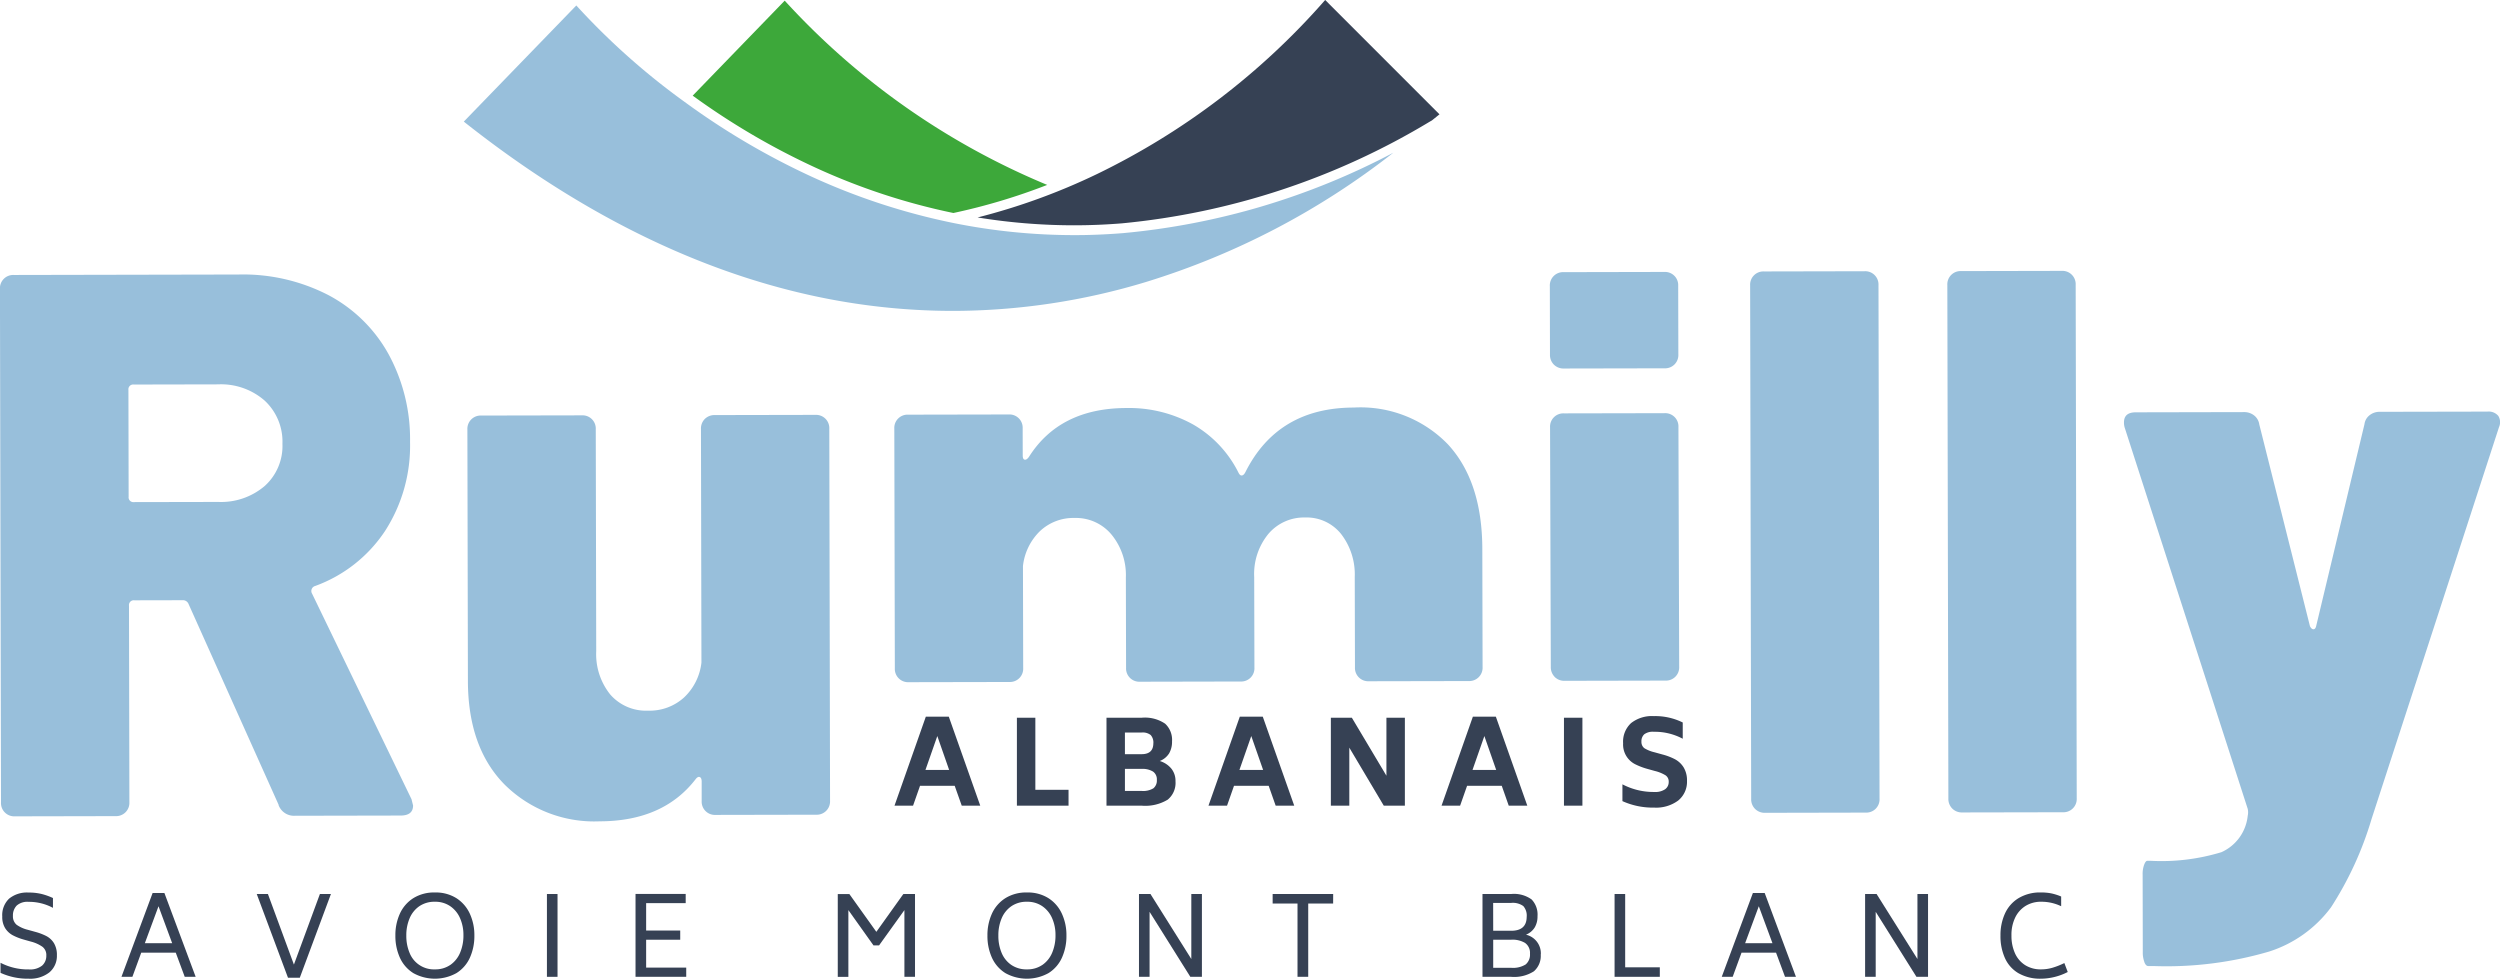
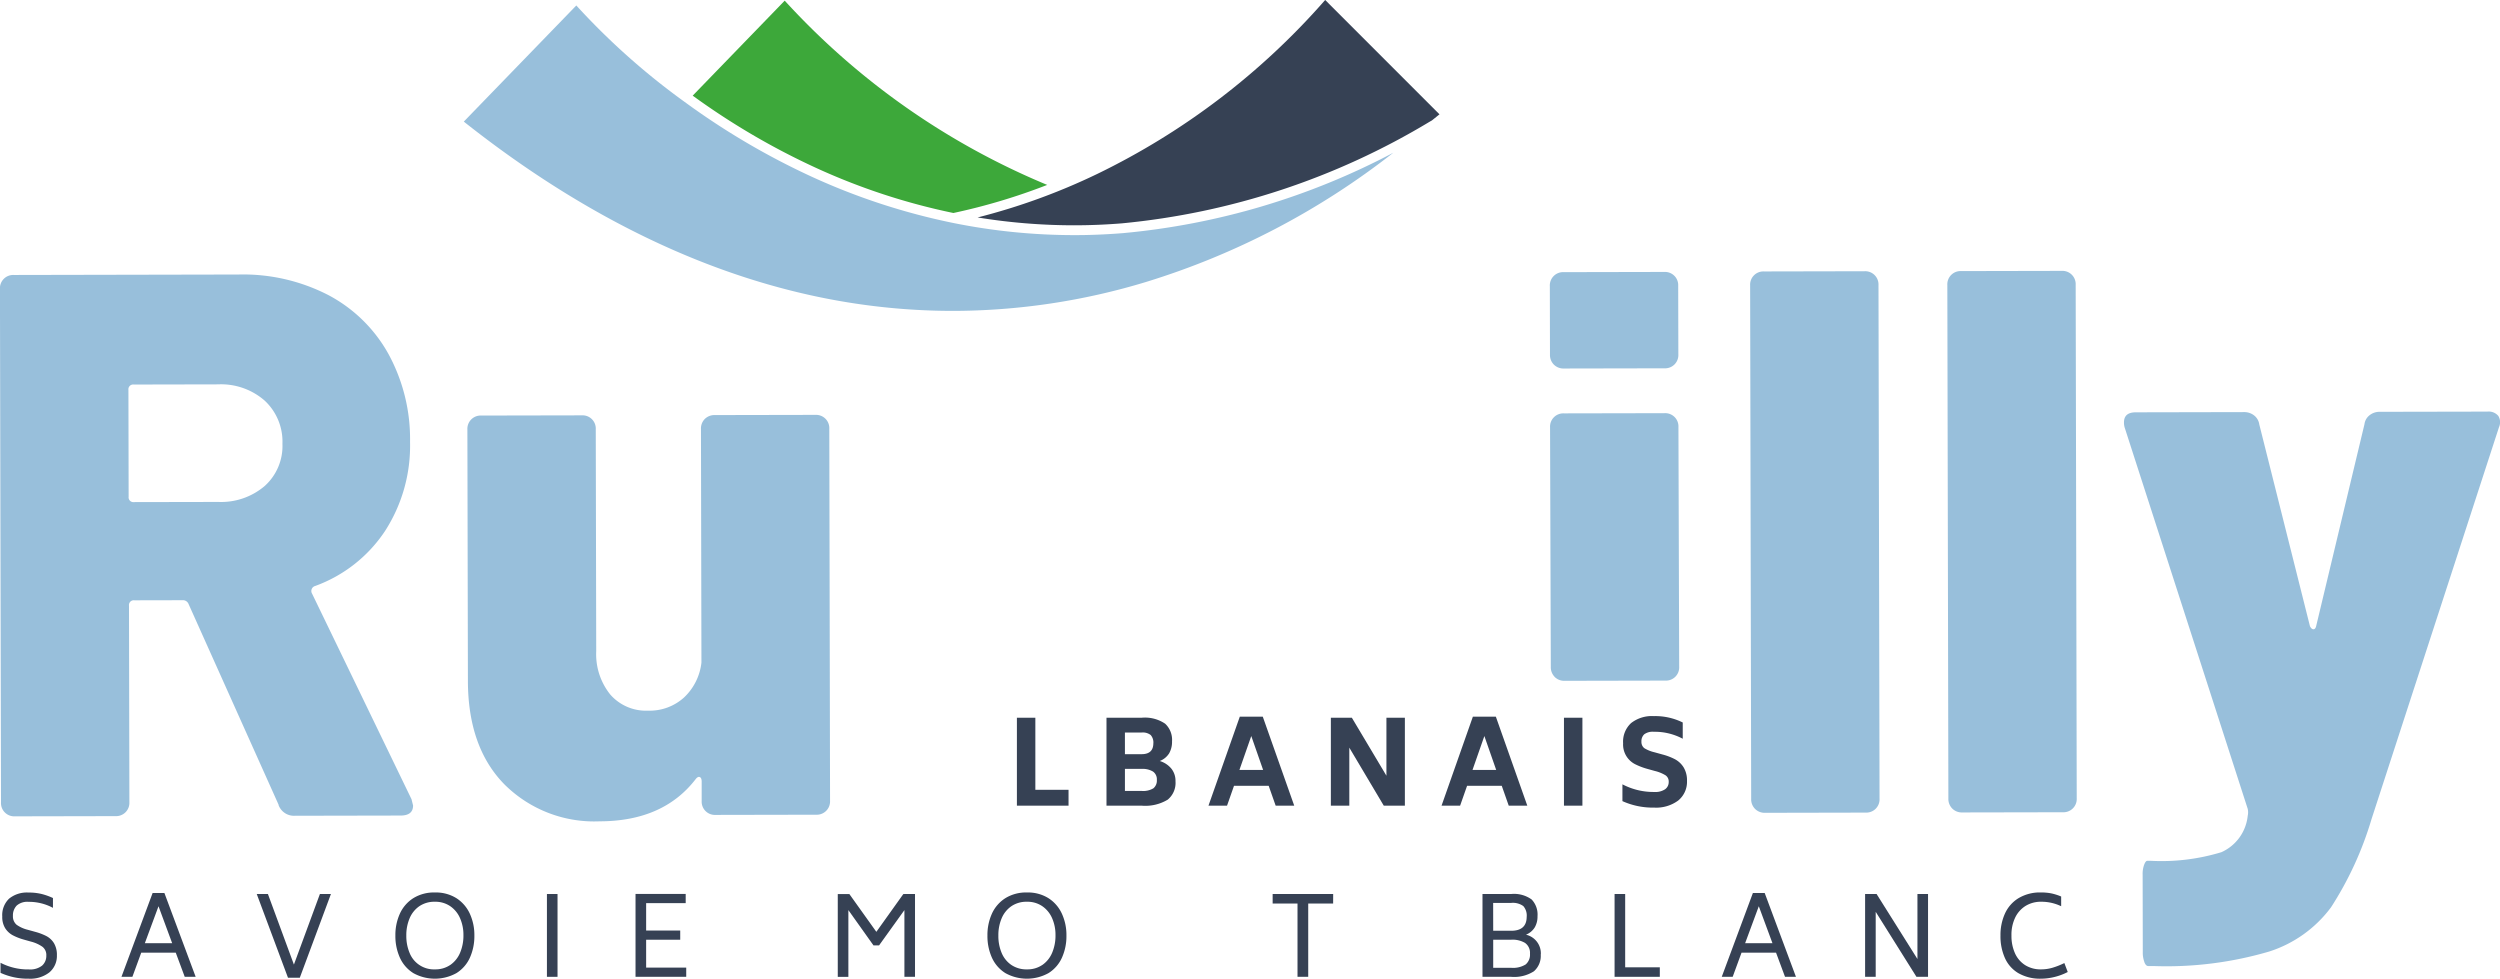
<svg xmlns="http://www.w3.org/2000/svg" width="200" height="78.294">
  <path data-name="Tracé 3355" d="M.042 77.822v-.8a4.757 4.757 0 002.264.532 1.542 1.542 0 001.062-.305 1.036 1.036 0 00.337-.8.829.829 0 00-.311-.708 2.835 2.835 0 00-.914-.412l-.594-.167a4.463 4.463 0 01-.865-.341 1.645 1.645 0 01-.6-.554 1.693 1.693 0 01-.24-.949 1.814 1.814 0 01.545-1.424 2.249 2.249 0 011.552-.49 4.328 4.328 0 011.032.11 5.152 5.152 0 01.927.328v.786a4.058 4.058 0 00-1.958-.481 1.281 1.281 0 00-.944.3 1.127 1.127 0 00-.3.826.872.872 0 00.294.708 2.605 2.605 0 00.886.4l.6.166a4.536 4.536 0 01.906.345 1.574 1.574 0 01.6.568 1.815 1.815 0 01.231.966 1.718 1.718 0 01-.607 1.369 2.485 2.485 0 01-1.648.5 5.23 5.23 0 01-2.264-.472" fill="#364154" />
  <path data-name="Tracé 3356" d="M14.061 76.214h-2.762l-.708 1.932h-.874l2.492-6.705h.944l2.5 6.705h-.874zm-.288-.76l-1.092-2.955-1.093 2.955z" fill="#364154" />
  <path data-name="Tracé 3357" d="M26.474 71.521l-2.491 6.7h-.943l-2.5-6.7h.893l2.08 5.646 2.079-5.646z" fill="#364154" />
  <path data-name="Tracé 3358" d="M33.06 77.844a2.812 2.812 0 01-1.07-1.232 4.191 4.191 0 01-.359-1.771 4.115 4.115 0 01.359-1.747 2.87 2.87 0 011.07-1.237 3.142 3.142 0 011.735-.459 3.1 3.1 0 011.721.459 2.911 2.911 0 011.071 1.241 4.092 4.092 0 01.363 1.744 4.212 4.212 0 01-.358 1.771 2.822 2.822 0 01-1.071 1.232 3.557 3.557 0 01-3.462 0m2.968-.651a2.238 2.238 0 00.782-.979 3.517 3.517 0 00.266-1.4 3.3 3.3 0 00-.271-1.359 2.234 2.234 0 00-.787-.962 2.106 2.106 0 00-1.223-.354 2.143 2.143 0 00-1.25.358 2.215 2.215 0 00-.777.971 3.452 3.452 0 00-.262 1.371 3.509 3.509 0 00.262 1.391 2.091 2.091 0 002.028 1.319 2.108 2.108 0 001.232-.358" fill="#364154" />
  <path data-name="Rectangle 126" fill="#364154" d="M43.754 71.521h.848v6.625h-.848z" />
  <path data-name="Tracé 3359" d="M54.898 77.408v.734h-4.056v-6.625h4.013v.734h-3.164v2.193h2.727v.735h-2.727v2.229z" fill="#364154" />
  <path data-name="Tracé 3360" d="M73.201 71.521v6.625h-.848v-5.338l-2.028 2.824h-.446l-2.009-2.824v5.34h-.848v-6.625h.927l2.159 3.024 2.159-3.024z" fill="#364154" />
  <path data-name="Tracé 3361" d="M80.424 77.844a2.822 2.822 0 01-1.071-1.232 4.212 4.212 0 01-.358-1.771 4.135 4.135 0 01.358-1.747 2.88 2.88 0 011.071-1.237 3.143 3.143 0 011.736-.459 3.1 3.1 0 011.721.459 2.908 2.908 0 011.071 1.241 4.087 4.087 0 01.363 1.744 4.19 4.19 0 01-.359 1.771 2.811 2.811 0 01-1.07 1.232 3.557 3.557 0 01-3.462 0m2.968-.651a2.237 2.237 0 00.782-.979 3.517 3.517 0 00.266-1.4 3.3 3.3 0 00-.271-1.359 2.254 2.254 0 00-.787-.962 2.106 2.106 0 00-1.223-.354 2.138 2.138 0 00-1.251.358 2.214 2.214 0 00-.777.971 3.433 3.433 0 00-.262 1.371 3.49 3.49 0 00.262 1.391 2.181 2.181 0 00.777.965 2.155 2.155 0 001.251.354 2.107 2.107 0 001.232-.358" fill="#364154" />
-   <path data-name="Tracé 3362" d="M96.153 71.521v6.625h-.927l-3.26-5.2v5.2h-.848v-6.625h.919l3.268 5.2v-5.2z" fill="#364154" />
  <path data-name="Tracé 3363" d="M106.651 72.281h-1.993v5.865h-.857v-5.865h-1.989v-.76h4.842z" fill="#364154" />
  <path data-name="Tracé 3364" d="M123.258 76.354a1.632 1.632 0 01-.547 1.35 2.922 2.922 0 01-1.822.442h-2.29v-6.625h2.295a2.4 2.4 0 011.635.436 1.739 1.739 0 01.472 1.337 1.718 1.718 0 01-.223.9 1.473 1.473 0 01-.7.582 1.535 1.535 0 011.189 1.573m-3.811-1.888h1.438q1.233 0 1.241-1.11a1.148 1.148 0 00-.271-.865 1.423 1.423 0 00-.97-.253h-1.442zm2.565.983a1.95 1.95 0 00-1.123-.267h-1.442v2.247h1.438a1.9 1.9 0 001.163-.271 1.027 1.027 0 00.341-.856.969.969 0 00-.38-.852" fill="#364154" />
  <path data-name="Tracé 3365" d="M132.785 77.385v.76h-3.619V71.52h.848v5.865z" fill="#364154" />
  <path data-name="Tracé 3366" d="M142.084 76.214h-2.762l-.708 1.932h-.874l2.491-6.705h.945l2.5 6.705h-.874zm-.288-.76l-1.092-2.955-1.093 2.955z" fill="#364154" />
  <path data-name="Tracé 3367" d="M154.243 71.521v6.625h-.927l-3.26-5.2v5.2h-.848v-6.625h.919l3.268 5.2v-5.2z" fill="#364154" />
  <path data-name="Tracé 3368" d="M161.489 77.865a2.676 2.676 0 01-1.088-1.206 4.251 4.251 0 01-.363-1.818 4.137 4.137 0 01.359-1.757 2.792 2.792 0 011.088-1.232 3.337 3.337 0 011.8-.455 4.111 4.111 0 01.826.075 4.346 4.346 0 01.782.249v.777a3.622 3.622 0 00-1.591-.358 2.326 2.326 0 00-1.275.345 2.234 2.234 0 00-.831.962 3.162 3.162 0 00-.279 1.393 3.377 3.377 0 00.279 1.416 2.166 2.166 0 00.814.953 2.319 2.319 0 001.276.341 3.236 3.236 0 00.914-.131 5.978 5.978 0 00.948-.375l.271.716a4.7 4.7 0 01-1.067.4 4.582 4.582 0 01-1.066.135 3.471 3.471 0 01-1.792-.429" fill="#364154" />
-   <path data-name="Tracé 3369" d="M76.377 62.866h-2.775l-.557 1.587H71.56l2.506-7.119h1.838l2.516 7.119h-1.481zm-.446-1.272l-.946-2.711-.948 2.711z" fill="#364154" />
  <path data-name="Tracé 3370" d="M85.483 63.182v1.272h-4.131v-7.035h1.476v5.764z" fill="#364154" />
  <path data-name="Tracé 3371" d="M93.707 61.489a1.558 1.558 0 01.333 1.015 1.736 1.736 0 01-.621 1.467 3.462 3.462 0 01-2.088.482h-2.812v-7.035h2.812a2.885 2.885 0 011.88.478 1.759 1.759 0 01.552 1.407 1.855 1.855 0 01-.232.965 1.536 1.536 0 01-.751.612 1.926 1.926 0 01.928.61m-3.714-1.156h1.337q.928 0 .937-.864a.892.892 0 00-.214-.669 1.036 1.036 0 00-.724-.2h-1.337zm2.247 1.392a1.589 1.589 0 00-.91-.214h-1.337v1.763h1.337a1.58 1.58 0 00.943-.212.8.8 0 00.274-.669.758.758 0 00-.307-.669" fill="#364154" />
  <path data-name="Tracé 3372" d="M101.495 62.866H98.72l-.557 1.587h-1.485l2.506-7.119h1.838l2.516 7.119h-1.485zm-.446-1.272l-.947-2.711-.948 2.711z" fill="#364154" />
  <path data-name="Tracé 3373" d="M112.39 57.418v7.035h-1.688l-2.757-4.64v4.64h-1.476v-7.035h1.679l2.766 4.64v-4.64z" fill="#364154" />
-   <path data-name="Tracé 3374" d="M120.141 62.866h-2.775l-.557 1.587h-1.485l2.506-7.119h1.838l2.516 7.119h-1.485zm-.446-1.272l-.946-2.711-.948 2.711z" fill="#364154" />
+   <path data-name="Tracé 3374" d="M120.141 62.866h-2.775l-.557 1.587h-1.485l2.506-7.119h1.838l2.516 7.119h-1.485zm-.446-1.272l-.946-2.711-.948 2.711" fill="#364154" />
  <path data-name="Rectangle 127" fill="#364154" d="M125.117 57.418h1.476v7.035h-1.476z" />
  <path data-name="Tracé 3375" d="M129.794 64.092v-1.346a5.358 5.358 0 002.544.612 1.41 1.41 0 00.876-.221.706.706 0 00.283-.586.6.6 0 00-.256-.528 2.992 2.992 0 00-.848-.344l-.632-.176a5.376 5.376 0 01-.952-.367 1.768 1.768 0 01-.96-1.675 2.016 2.016 0 01.645-1.62 2.7 2.7 0 011.814-.552 4.949 4.949 0 012.311.51v1.3a4.773 4.773 0 00-2.311-.557 1.144 1.144 0 00-.766.2.746.746 0 00-.227.586.63.63 0 00.227.524 2.729 2.729 0 00.813.329l.64.177a4.794 4.794 0 011 .38 1.856 1.856 0 01.691.645 2 2 0 01.274 1.1 1.928 1.928 0 01-.705 1.56 2.961 2.961 0 01-1.92.565 5.915 5.915 0 01-2.544-.519" fill="#364154" />
  <path data-name="Tracé 3376" d="M22.295 64.396l-7.208-16.071a.486.486 0 00-.5-.308l-3.836.008a.382.382 0 00-.431.434l.031 15.715a1.061 1.061 0 01-1.112 1.116l-8.043.017A1.061 1.061 0 01.08 64.195l-.084-41.081a1.061 1.061 0 011.112-1.116l18-.037a14.867 14.867 0 017.18 1.656 11.782 11.782 0 014.8 4.723 14.211 14.211 0 011.716 7.02 12.577 12.577 0 01-2 7.118 11.35 11.35 0 01-5.589 4.4.416.416 0 00-.247.619l7.953 16.441.125.5q0 .8-.988.806l-8.476.017a1.312 1.312 0 01-1.3-.864m-12.008-33.2l.017 8.538a.383.383 0 00.434.433l6.743-.013a5.372 5.372 0 003.71-1.277 4.3 4.3 0 001.417-3.375 4.472 4.472 0 00-1.43-3.461 5.3 5.3 0 00-3.715-1.293l-6.744.014a.382.382 0 00-.431.434" fill="#98bfdb" />
  <path data-name="Tracé 3377" d="M56.385 33.517a1.091 1.091 0 01.8-.311l8.044-.016a1.059 1.059 0 011.115 1.112l.06 29.758a1.063 1.063 0 01-1.112 1.117l-8.042.016a1.061 1.061 0 01-1.116-1.112v-1.547c0-.206-.052-.329-.155-.371s-.217.022-.341.187q-2.592 3.347-7.665 3.356a10.175 10.175 0 01-7.616-2.953q-2.916-2.965-2.924-8.285l-.042-20.107a1.063 1.063 0 011.113-1.117l8.043-.016a1.057 1.057 0 011.114 1.112l.037 17.756a5.146 5.146 0 001.12 3.462 3.789 3.789 0 003.034 1.294 4.088 4.088 0 002.876-1.058 4.519 4.519 0 001.387-2.787l-.038-18.684a1.083 1.083 0 01.307-.806" fill="#98bfdb" />
-   <path data-name="Tracé 3378" d="M115.845 35.56q2.727 2.965 2.74 8.348l.022 9.459a1.065 1.065 0 01-1.113 1.117l-7.979.016a1.063 1.063 0 01-1.118-1.112l-.017-7.233a5.286 5.286 0 00-1.089-3.432 3.528 3.528 0 00-2.881-1.324 3.738 3.738 0 00-2.934 1.306 5.054 5.054 0 00-1.14 3.467l.018 7.233a1.059 1.059 0 01-1.109 1.116l-8.045.017a1.061 1.061 0 01-1.114-1.112l-.017-7.233a5.1 5.1 0 00-1.152-3.432 3.7 3.7 0 00-2.943-1.324 3.9 3.9 0 00-2.782 1.058 4.594 4.594 0 00-1.355 2.786l.018 8.161a1.061 1.061 0 01-1.109 1.117l-8.045.016a1.061 1.061 0 01-1.114-1.112l-.042-19.173a1.059 1.059 0 011.109-1.117l8.045-.016a1.059 1.059 0 011.114 1.112l.005 2.164c0 .207.052.321.157.341s.215-.052.337-.218q2.466-3.9 7.789-3.914a10.567 10.567 0 015.354 1.32 9.131 9.131 0 013.627 3.859c.084.165.177.237.281.216s.193-.113.276-.279q2.588-5.14 8.652-5.153a9.729 9.729 0 017.555 2.955" fill="#98bfdb" />
  <path data-name="Tracé 3379" d="M124.377 54.153a1.087 1.087 0 01-.312-.8l-.06-19.166a1.061 1.061 0 011.112-1.117l8.043-.016a1.059 1.059 0 011.115 1.112l.06 19.166a1.059 1.059 0 01-1.11 1.116l-8.043.017a1.079 1.079 0 01-.805-.308" fill="#98bfdb" />
  <path data-name="Tracé 3380" d="M124.31 29.169a1.086 1.086 0 01-.312-.8l-.011-5.481a1.061 1.061 0 011.112-1.116l8.043-.017a1.059 1.059 0 011.114 1.112l.012 5.481a1.061 1.061 0 01-1.11 1.117l-8.043.016a1.078 1.078 0 01-.8-.308" fill="#98bfdb" />
  <path data-name="Tracé 3381" d="M140.405 64.712a1.084 1.084 0 01-.311-.8l-.083-41.081a1.059 1.059 0 011.11-1.115l8.043-.017a1.061 1.061 0 011.115 1.112l.084 41.081a1.059 1.059 0 01-1.11 1.116l-8.043.017a1.084 1.084 0 01-.8-.308" fill="#98bfdb" />
  <path data-name="Tracé 3382" d="M156.181 64.684a1.085 1.085 0 01-.311-.8l-.083-41.081a1.059 1.059 0 011.11-1.116l8.043-.017a1.061 1.061 0 011.114 1.112l.084 41.081a1.061 1.061 0 01-1.11 1.117l-8.043.016a1.078 1.078 0 01-.8-.308" fill="#98bfdb" />
  <path data-name="Tracé 3383" d="M171.549 76.962a2.2 2.2 0 01-.126-.8l-.012-6.187a2.162 2.162 0 01.122-.8c.081-.207.164-.309.246-.309h.309a16.42 16.42 0 005.629-.692 3.591 3.591 0 002.1-2.911 1.267 1.267 0 000-.557l-9.837-30.483a1.368 1.368 0 01-.062-.431q0-.8.926-.806l8.664-.018a1.282 1.282 0 01.835.277 1.107 1.107 0 01.4.71l4.053 16.141c.084.164.177.246.279.246s.176-.083.216-.248l3.866-16.156a1.082 1.082 0 01.4-.712 1.269 1.269 0 01.834-.281l8.6-.017a1.006 1.006 0 01.868.338.951.951 0 01.063.9l-10.208 31.389a27.223 27.223 0 01-3.232 7.029 9.914 9.914 0 01-4.943 3.537 29.1 29.1 0 01-9.247 1.163h-.432c-.123 0-.228-.1-.309-.308" fill="#98bfdb" />
  <path data-name="Tracé 3384" d="M106.016 0l9.143 9.146-.569.459-.04.031-.175.1a58.387 58.387 0 01-24.638 8.133 47.803 47.803 0 01-3.82.155 48.017 48.017 0 01-7.708-.628 50.852 50.852 0 009.564-3.478 57.585 57.585 0 0018.242-13.92" fill="#364154" />
  <path data-name="Tracé 3385" d="M46.106.439a56.254 56.254 0 008.662 7.712 58.833 58.833 0 0010.2 6 52.133 52.133 0 0011.283 3.685 48.937 48.937 0 009.67.974q.423 0 .845-.007c1-.018 2.035-.069 3.079-.153a57.5 57.5 0 0021.62-6.432 61.159 61.159 0 01-19.794 10.343 53.452 53.452 0 01-15.435 2.311 52.764 52.764 0 01-9.172-.811c-10.151-1.8-20.23-6.621-29.96-14.332l9-9.291" fill="#98bfdb" />
  <path data-name="Tracé 3386" d="M62.777.052a59.082 59.082 0 0021 14.741 48.755 48.755 0 01-7.506 2.247 51.291 51.291 0 01-10.955-3.594 57.855 57.855 0 01-9.9-5.794l7.362-7.6" fill="#3da83a" />
</svg>